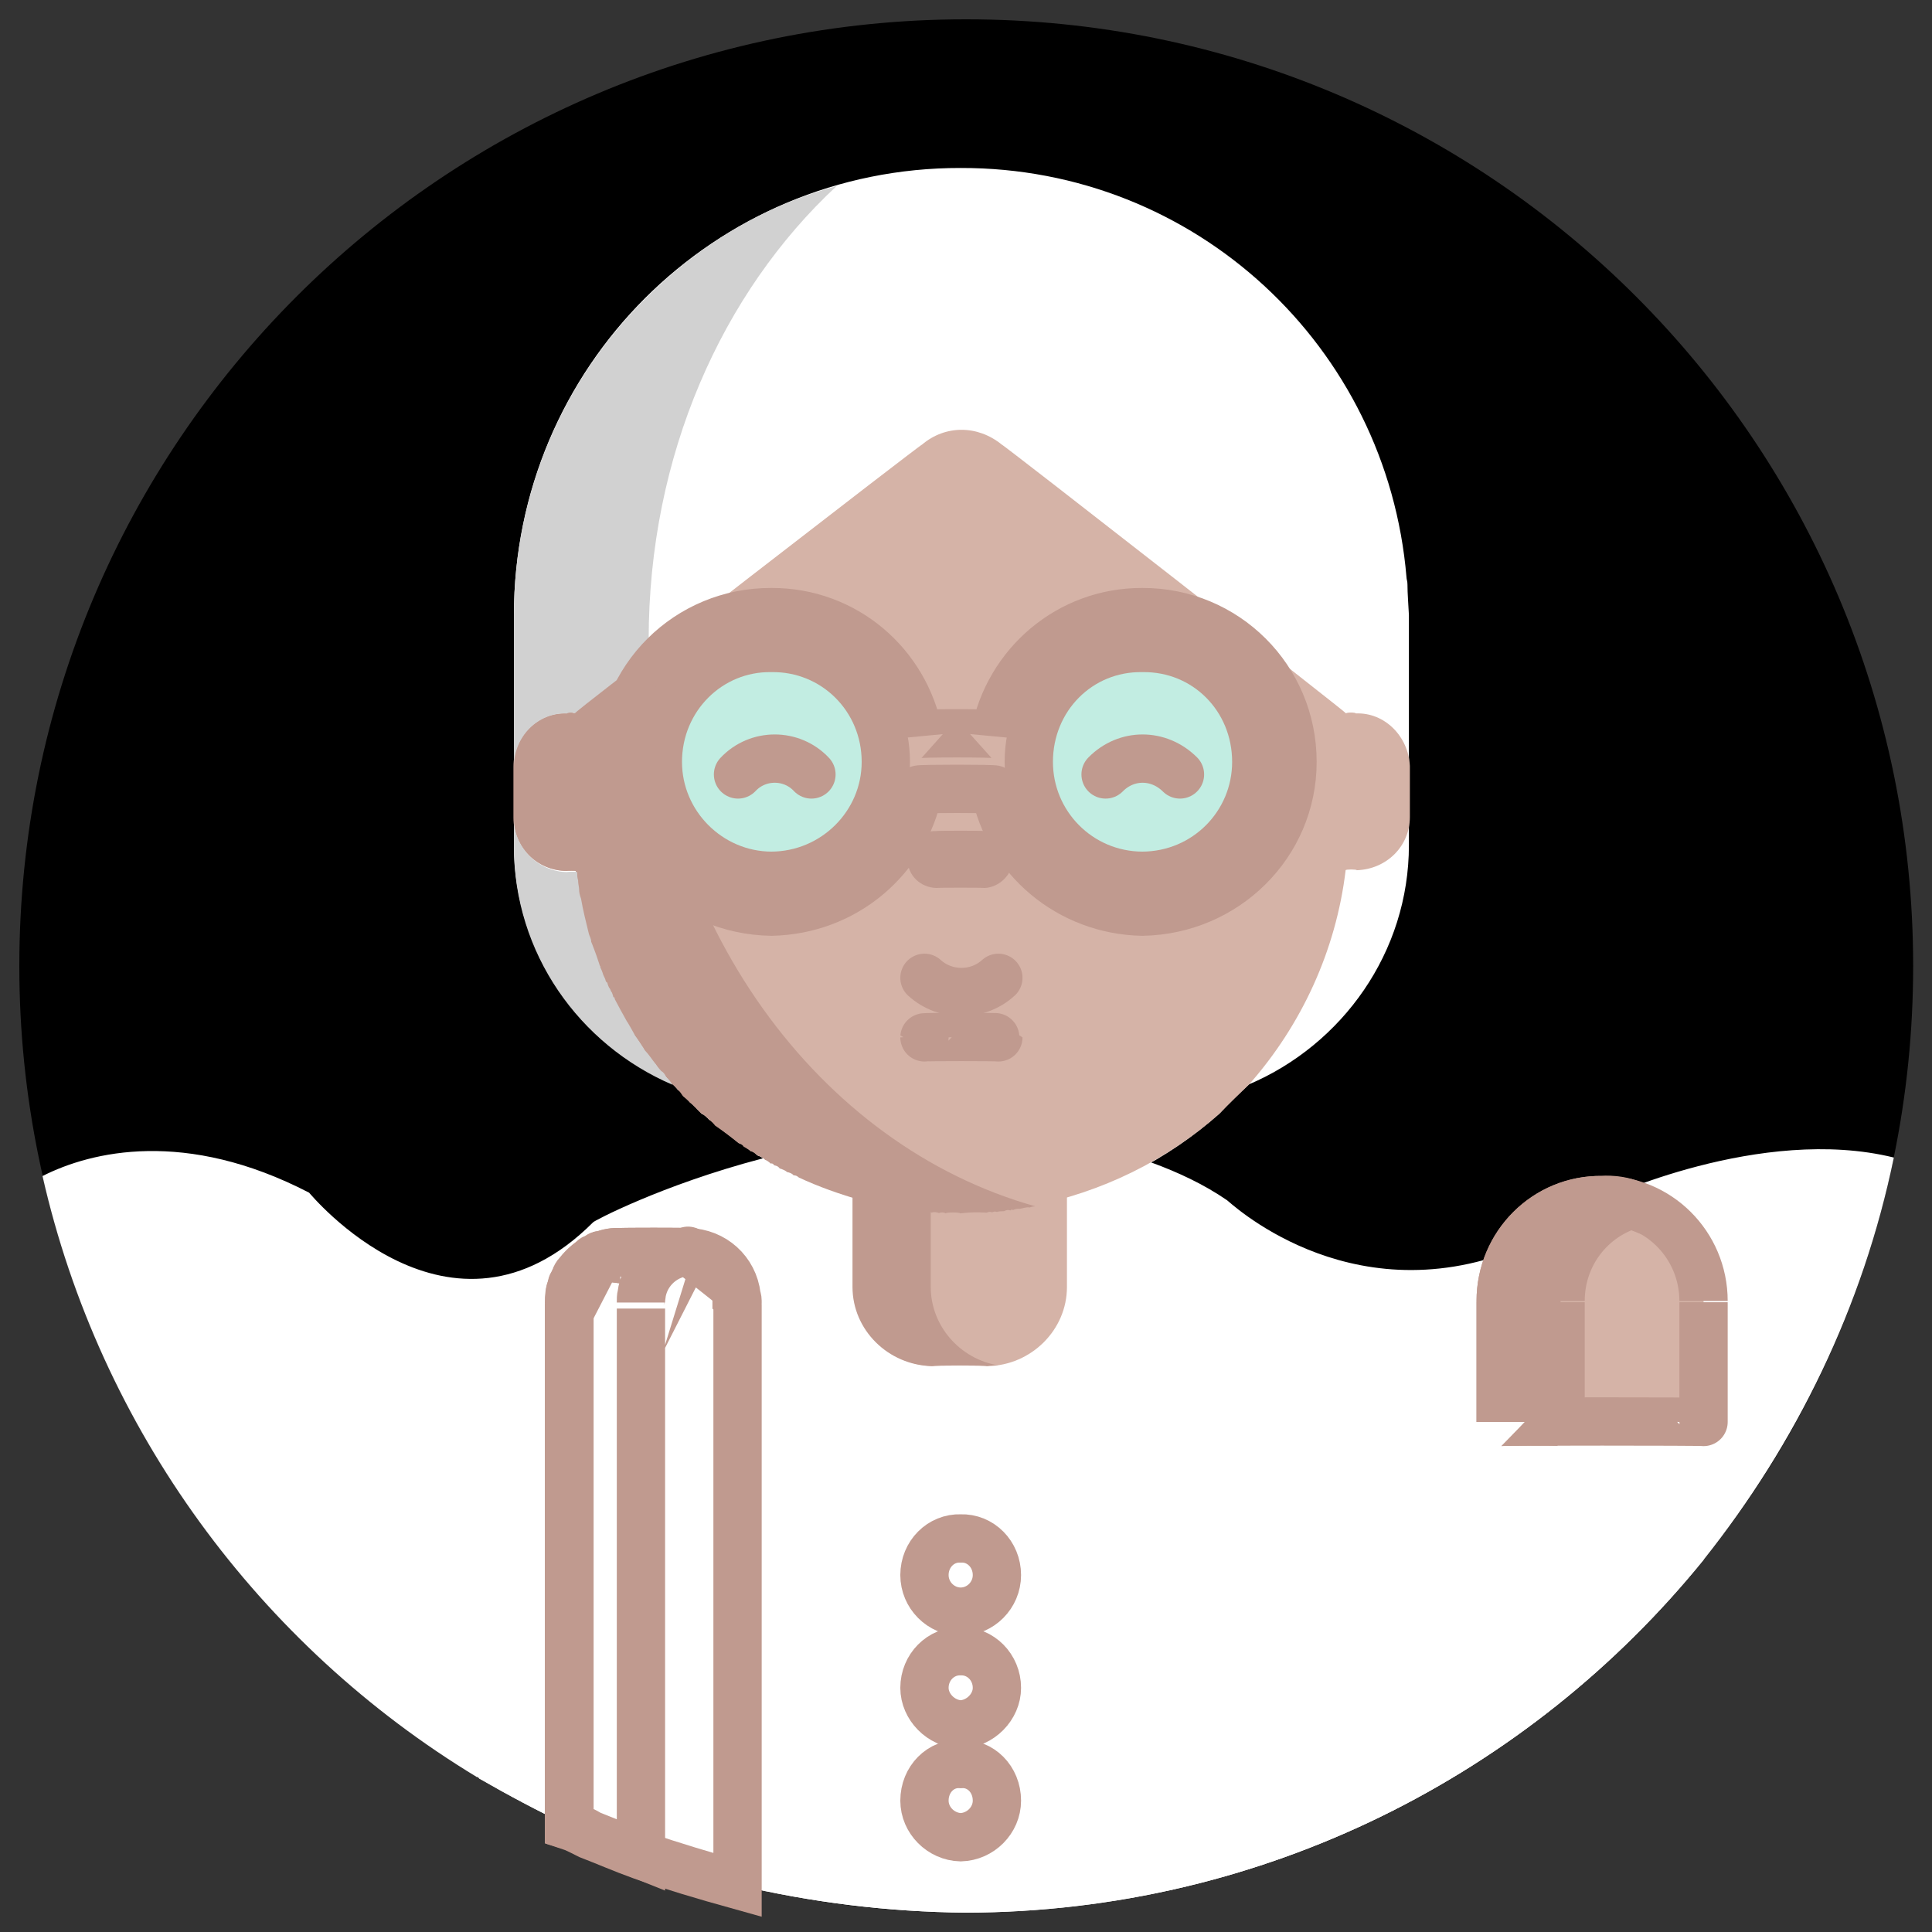
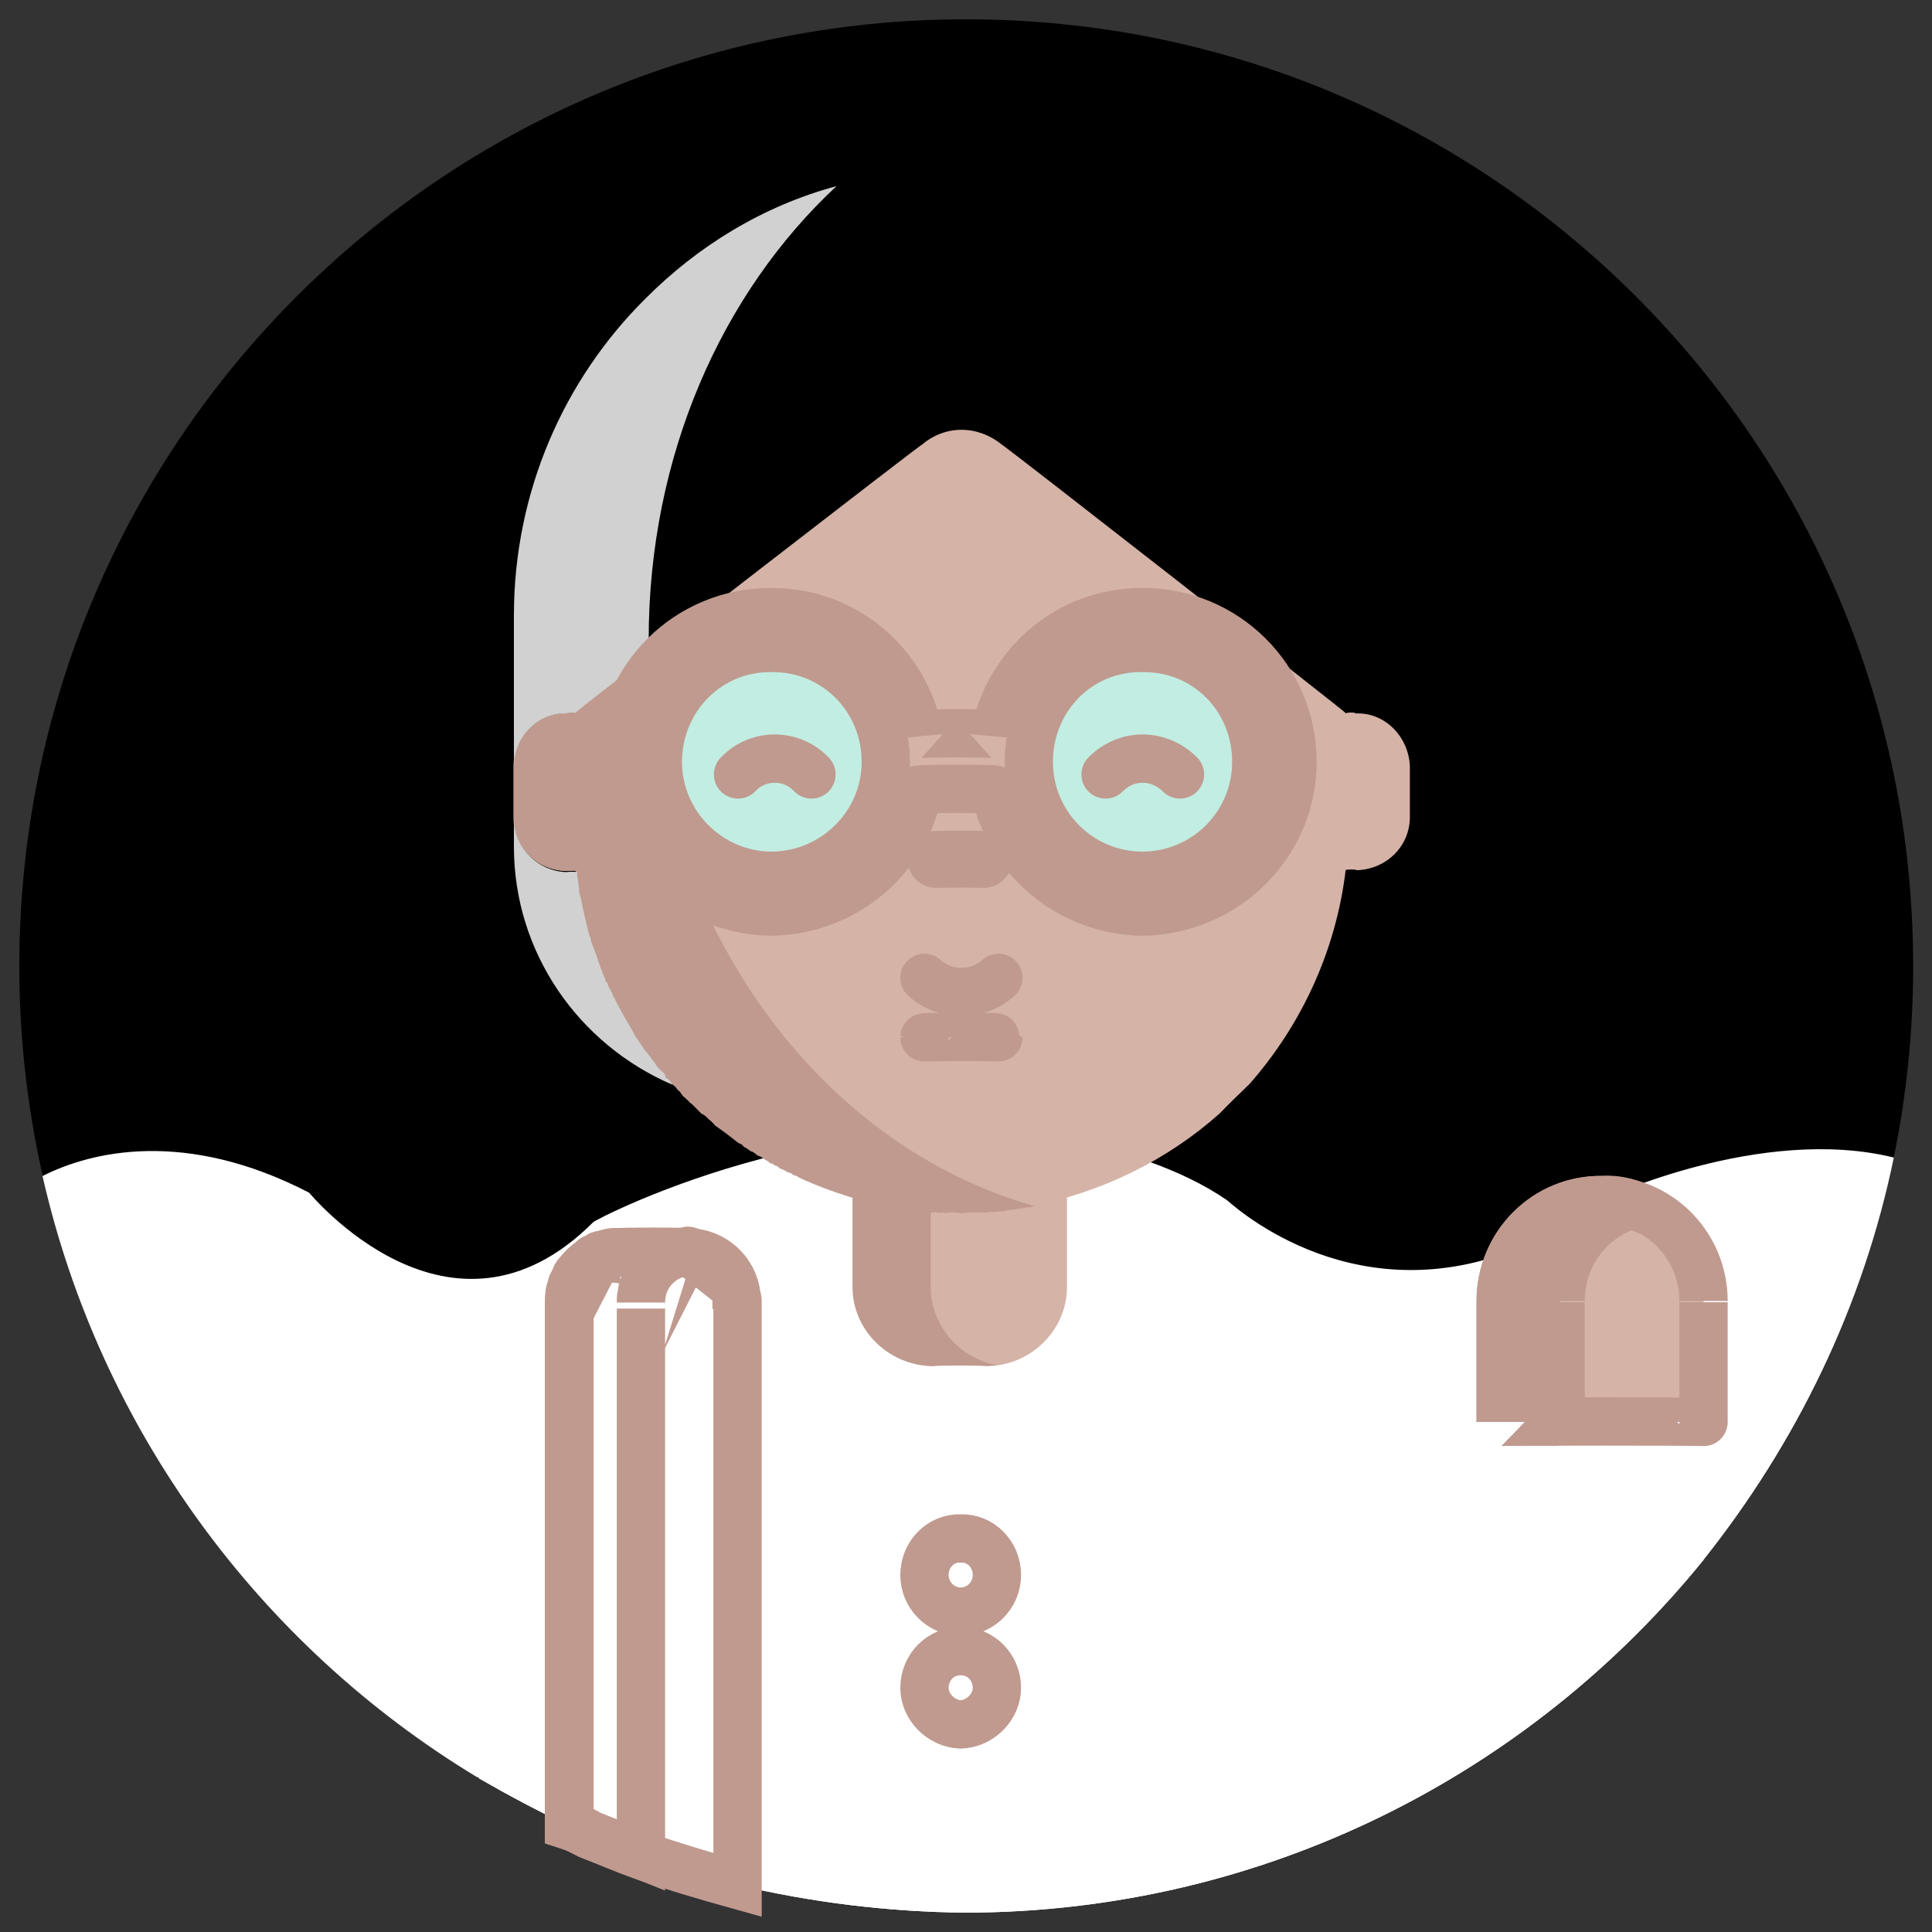
<svg xmlns="http://www.w3.org/2000/svg" version="1.1" width="100%" height="100%" id="svgWorkerArea" viewBox="0 0 400 400" style="background: white;">
  <rect x="0" y="0" width="400" height="400" fill="#333333" stroke="none" />
  <defs id="defsdoc">
    <pattern id="patternBool" x="0" y="0" width="10" height="10" patternUnits="userSpaceOnUse" patternTransform="rotate(35)">
      <circle cx="5" cy="5" r="4" style="stroke: none;fill: #ff000070;" />
    </pattern>
  </defs>
  <g id="fileImp-251777345" class="cosito">
    <path id="circleImp-229092284" class="grouped" d="M4 200C4 91.667 91.8 3.967 200 4 308.4 3.967 396.1 91.667 396.1 200 396.1 308.167 308.4 395.867 200 396 91.8 395.867 4 308.167 4 200 4 199.867 4 199.867 4 200" />
    <path id="circleImp-2750371" class="grouped" d="M162.4 44.042C162.4 23.967 178.7 7.667 198.8 7.828 218.8 7.667 234.9 23.967 234.9 44.042 234.9 63.967 218.8 80.167 198.8 80.256 178.7 80.167 162.4 63.967 162.4 44.042 162.4 43.967 162.4 43.967 162.4 44.042" />
-     <path id="pathImp-868834041" class="grouped" style="fill:#fff; " d="M291.4 120.987C291.4 120.267 291.2 119.967 291.2 119.533 287.2 71.767 247.5 34.667 198.9 34.778 147.9 34.667 106.4 75.967 106.4 127.342 106.4 127.167 106.4 174.767 106.4 174.964 106.4 196.867 119.9 215.967 139 224.27 139 224.167 139.2 224.267 139.2 224.347 139.5 224.667 139.9 225.167 140.4 225.649 140.8 225.867 141.3 226.367 141.5 226.95 141.9 227.267 142.4 227.667 142.9 228.251 143.7 228.867 144.5 229.867 145.4 230.702 145.4 230.467 146.8 231.667 146.8 231.85 146.8 231.667 148.2 232.867 148.2 232.999 149.8 234.167 151.4 235.367 153 236.673 153.4 236.867 153.9 236.967 154.3 237.439 154.3 237.367 155.5 238.267 155.5 238.358 155.9 238.367 156.4 238.767 156.7 239.124 156.9 239.167 156.9 239.167 156.9 239.276 157.4 239.367 157.9 239.767 158.4 240.119 158.4 239.967 158.5 239.967 158.5 240.195 158.5 239.967 159.7 240.767 159.7 240.884 159.9 240.867 160 240.867 160.4 241.267 160.8 241.367 161.2 241.667 161.5 241.88 161.5 241.767 161.5 241.867 161.5 241.956 161.5 241.867 162.9 242.467 162.9 242.645 163.4 242.767 164 242.867 164.4 243.334 164.7 243.367 165 243.367 165.4 243.794 169.7 245.467 173.9 247.267 178.5 248.464 178.5 248.267 179.4 248.467 179.4 248.694 179.9 248.667 180.3 248.667 180.7 249 180.8 248.867 180.9 248.867 181.2 249.153 181.5 248.967 182 249.167 182.4 249.459 182.4 249.367 183 249.367 183 249.536 183 249.367 184.3 249.467 184.3 249.766 184.7 249.767 185 249.867 185.5 249.995 185.5 249.867 185.8 249.867 185.9 250.072 186.4 249.867 186.8 250.167 187.2 250.302 187.5 250.267 187.9 250.267 188.4 250.455 188.5 250.367 188.9 250.367 189.2 250.531 189.4 250.467 189.7 250.467 190 250.608 190.4 250.467 190.9 250.467 191.2 250.761 191.4 250.667 191.5 250.767 191.9 250.838 192.3 250.767 192.7 250.767 193 250.914 193.5 250.867 194 250.867 194.5 250.991 194.9 250.867 195.4 250.867 195.8 251.067 195.8 250.867 198.9 250.867 198.9 251.067 200.8 250.867 202.5 250.867 204.3 250.914 204.7 250.767 205.2 250.767 205.5 250.838 205.9 250.767 206 250.667 206.4 250.761 206.9 250.467 207.4 250.467 208 250.608 208.4 250.467 208.8 250.367 209.2 250.455 209.4 250.367 209.7 250.267 209.9 250.378 209.9 250.267 211.2 249.867 211.2 250.149 211.9 249.867 212.5 249.867 213.2 249.842 213.5 249.467 214 249.467 214.4 249.613 214.4 249.367 214.4 249.367 214.4 249.613 228.9 246.767 241.8 239.967 252.4 230.625 254.4 228.467 256.6 226.367 258.6 224.5 277.9 216.267 291.7 197.167 291.7 174.964 291.7 174.767 291.7 127.167 291.7 127.342 291.6 125.167 291.4 122.967 291.4 120.987 291.4 120.767 291.4 120.767 291.4 120.987" />
    <path id="pathImp-108272525" class="grouped" style="fill:#fff; " d="M392.1 239.659C385.7 270.667 371.9 298.867 352.7 322.959 316.7 367.367 261.7 395.867 200 396 183.8 395.867 167.9 393.867 152.7 390.258 145.9 388.367 139.2 386.367 132.7 384.133 128.9 382.767 125.5 381.267 122 379.922 120.7 379.267 119.2 378.467 117.8 378.008 111.4 374.967 105.2 371.667 99.2 368.208 99 367.867 98.9 367.867 98.7 367.902 53.7 340.667 20.7 295.867 8.8 243.488 18.9 238.367 38.4 233.667 64 246.933 64 246.867 93.2 282.667 122.8 253.058 122.8 252.867 136.9 245.367 157.7 239.889 163.7 237.967 170 236.667 176.9 235.755 177 235.667 177.3 235.667 177.3 235.678 179.4 235.267 181.4 234.867 183.4 234.836 186.8 234.267 190 233.967 193.5 234.07 202.2 233.467 211.4 233.867 220.4 235.755 226.4 236.667 232.5 238.367 238.5 240.731 243.8 242.667 249.2 245.167 254 248.464 254 248.267 278.7 272.467 313.7 258.724 319.4 256.267 325.4 252.867 331.7 248.464 331.7 248.267 364.6 232.867 392.1 239.659 392.1 239.467 392.1 239.467 392.1 239.659" />
    <path id="pathImp-987136867" class="grouped" style="fill:#fff; " d="M352.7 294.402C352.7 294.267 352.7 322.867 352.7 322.959 316.7 367.367 261.7 395.867 200 396 183.8 395.867 167.9 393.867 152.7 390.258 145.9 388.367 139.2 386.367 132.7 384.133 128.9 382.767 125.5 381.267 122 379.922 120.7 379.267 119.2 378.467 117.8 378.008 111.4 374.967 105.2 371.667 99.2 368.208 99 367.867 98.9 367.867 98.7 367.902 98.7 367.767 98.7 303.167 98.7 303.283 98.7 289.467 106.4 277.867 117.8 272.122 122.2 269.767 127.3 268.267 132.7 268.217 132.7 268.167 263.7 268.167 263.7 268.217 282.9 268.167 298.7 283.867 298.7 303.283 298.7 303.167 298.7 335.367 298.7 335.439 298.7 336.967 299.2 338.467 300.4 339.727 301.6 340.667 303.1 341.367 304.7 341.488 308.1 341.367 310.7 338.467 310.7 335.439 310.7 335.367 310.7 294.267 310.7 294.402 310.7 294.267 352.7 294.267 352.7 294.402 352.7 294.267 352.7 294.267 352.7 294.402" />
    <path id="pathImp-130619975" class="grouped" style="fill:#fff; " d="M157 268.217C157 268.167 155.9 268.167 155.9 268.217 154.9 268.167 153.9 268.267 152.7 268.447 145.2 269.367 138.2 272.767 132.7 278.17 126.3 284.367 122.2 293.267 122.2 303.206 122.2 302.967 122.2 379.767 122.2 379.922 120.7 379.267 119.4 378.467 117.9 378.008 111.4 374.967 105.4 371.667 99.4 368.208 99.4 368.167 99.4 303.167 99.4 303.283 99.4 289.767 106.8 278.267 117.9 272.351 122.4 269.867 127.4 268.367 132.8 268.217 133.3 268.167 133.9 267.967 134.4 268.141 134.4 267.967 157 267.967 157 268.141 157 267.967 157 268.167 157 268.217" />
    <path id="ellipseImp-422601425" class="grouped" style="fill:#fff; fill:#fff; " d="M148.8 280.62C148.8 267.267 171.4 256.367 199.4 256.503 227.3 256.367 250 267.267 250 280.62 250 293.767 227.3 304.467 199.4 304.738 171.4 304.467 148.8 293.767 148.8 280.62 148.8 280.367 148.8 280.367 148.8 280.62" />
    <path id="pathImp-437830834" class="grouped" style="fill:#fff; fill:#fff; fill:#d5b3a7; " d="M204.5 282.841C204.5 282.667 193.3 282.667 193.3 282.841 184.3 282.667 176.9 275.367 176.9 266.456 176.9 266.367 176.9 239.367 176.9 239.506 176.9 230.367 184.3 222.867 193.3 223.122 193.3 222.867 204.5 222.867 204.5 223.122 213.5 222.867 220.9 230.367 220.9 239.506 220.9 239.367 220.9 266.367 220.9 266.456 220.9 275.367 213.5 282.667 204.5 282.841 204.5 282.667 204.5 282.667 204.5 282.841" />
    <path id="pathImp-342390930" class="grouped" style="fill:#fff; fill:#fff; fill:#d5b3a7; fill:#c09a8f; " d="M206.7 282.688C205.9 282.667 205 282.667 204.3 282.841 204.3 282.667 193 282.667 193 282.841 183.9 282.667 176.5 275.367 176.5 266.456 176.5 266.367 176.5 239.367 176.5 239.506 176.5 230.367 183.9 222.867 193 223.122 193 222.867 204.3 222.867 204.3 223.122 205 222.867 205.9 222.967 206.7 223.275 198.8 224.267 192.7 231.167 192.7 239.506 192.7 239.367 192.7 266.367 192.7 266.456 192.7 274.467 198.7 281.367 206.7 282.688 206.7 282.467 206.7 282.467 206.7 282.688" />
    <path id="pathImp-705231615" class="grouped" style="fill:#fff; fill:#fff; fill:#d5b3a7; fill:#c09a8f; fill:#d5b3a7; " d="M280.7 147.708C280.7 147.467 278.7 147.467 278.7 147.708 278.7 147.467 207.4 91.767 207.4 92.047 202.4 87.967 195.7 87.967 190.9 92.047 190.9 91.767 119 147.467 119 147.708 119 147.467 117.4 147.467 117.4 147.708 111.4 147.467 106.4 152.467 106.4 158.733 106.4 158.667 106.4 169.267 106.4 169.298 106.4 175.267 111.4 180.267 117.4 180.323 117.4 180.267 119.4 180.267 119.4 180.323 119.4 180.267 119.4 180.467 119.4 180.553 119.5 180.967 119.5 181.467 119.5 182.084 119.5 181.967 119.5 182.167 119.5 182.314 119.7 182.767 119.7 183.267 119.9 183.999 119.9 184.467 120 184.967 120 185.836 120.7 188.167 121.2 190.467 121.8 193.033 121.9 193.467 122.2 193.967 122.4 194.794 122.4 194.767 123.4 198.167 123.4 198.239 123.7 198.667 123.9 199.167 124 199.77 124.2 199.667 124.2 199.867 124.2 200.077 124.4 200.367 124.5 200.867 124.8 201.608 124.9 201.867 125.2 202.367 125.4 202.986 125.4 202.967 125.5 203.267 125.8 203.522 125.9 203.767 125.9 204.167 126.2 204.517 126.3 204.667 126.4 204.867 126.4 205.283 126.7 205.367 126.8 205.867 127 206.278 127 206.367 127.2 206.367 127.2 206.661 127.9 207.967 128.9 209.667 129.7 211.255 129.7 211.167 131.4 213.967 131.4 214.241 132.2 214.967 132.9 216.167 133.5 217.227 134.3 217.967 134.9 218.967 135.7 220.136 136 220.367 136.4 220.867 136.9 221.514 137 221.867 137.4 222.267 137.9 222.816 137.9 222.667 137.9 222.867 137.9 222.892 138.4 223.167 138.8 223.467 139 224.117 139 223.867 139.2 224.167 139.2 224.194 139.5 224.367 139.9 224.967 140.4 225.495 140.8 225.867 141.3 226.167 141.5 226.797 141.9 227.167 142.4 227.467 142.9 228.099 143.8 228.867 144.5 229.467 145.4 230.548 145.4 230.367 146.9 231.467 146.9 231.697 146.9 231.467 148.2 232.767 148.2 232.845 149.8 233.967 151.4 235.267 153 236.52 153.4 236.667 153.9 236.867 154.3 237.286 154.3 237.167 155.7 237.967 155.7 238.205 156 238.367 156.4 238.667 156.9 238.97 156.9 238.867 156.9 238.867 157 239.124 157.4 239.267 157.9 239.667 158.5 239.966 158.5 239.767 158.7 239.767 158.7 240.042 158.7 239.867 159.7 240.467 159.7 240.731 159.9 240.767 160.3 240.867 160.4 241.114 160.9 241.267 161.2 241.367 161.5 241.727 161.5 241.667 161.7 241.667 161.7 241.803 161.7 241.667 162.9 242.367 162.9 242.492 163.4 242.467 164 242.767 164.5 243.181 164.8 243.167 165.2 243.367 165.4 243.641 169.7 245.367 174 246.867 178.5 248.388 178.5 248.267 179.4 248.467 179.4 248.617 179.9 248.467 180.3 248.667 180.7 248.923 180.8 248.867 181 248.867 181.2 249.077 181.7 248.967 182 249.167 182.5 249.383 182.5 249.167 183.3 249.367 183.3 249.459 183.3 249.367 184.3 249.467 184.3 249.689 184.7 249.467 185.2 249.767 185.5 249.919 185.8 249.867 185.9 249.867 185.9 249.995 186.4 249.867 186.8 249.867 187.3 250.225 187.7 250.167 188 250.167 188.4 250.378 188.5 250.367 188.9 250.367 189.2 250.455 189.4 250.367 189.8 250.367 190 250.531 190.4 250.467 190.9 250.467 191.2 250.684 191.4 250.467 191.8 250.667 191.9 250.761 192.3 250.667 192.7 250.767 193 250.838 193.5 250.767 194 250.767 194.5 250.914 194.9 250.767 195.5 250.767 195.9 250.991 195.9 250.867 198.9 250.867 198.9 250.991 200.8 250.867 202.5 250.767 204.4 250.838 204.8 250.767 205.2 250.667 205.5 250.761 205.9 250.667 206.3 250.467 206.4 250.684 207 250.467 207.5 250.467 208.2 250.531 208.5 250.367 208.9 250.367 209.3 250.378 209.4 250.267 209.7 250.167 209.9 250.302 209.9 250.167 211.4 249.867 211.4 250.072 211.9 249.867 212.7 249.767 213.3 249.766 228.2 246.867 241.7 240.167 252.5 230.548 254.5 228.467 256.7 226.367 258.7 224.423 269.4 212.267 276.6 196.867 278.6 180.17 278.6 179.967 280.9 179.967 280.9 180.17 287.1 179.967 291.9 175.167 291.9 169.145 291.9 168.967 291.9 158.467 291.9 158.58 291.6 152.467 286.7 147.467 280.7 147.708 280.7 147.467 280.7 147.467 280.7 147.708" />
    <path id="pathImp-578466113" class="grouped" style="fill:#fff; fill:#fff; fill:#d5b3a7; fill:#c09a8f; fill:#d5b3a7; fill:#c09a8f; " d="M214.4 249.766C213.9 249.767 213.5 249.867 213.2 249.995 212.4 249.867 211.9 250.167 211 250.302 211 250.167 209.8 250.367 209.8 250.531 209.4 250.367 209.3 250.467 209.2 250.608 208.8 250.467 208.4 250.467 207.9 250.761 207.4 250.767 206.9 250.767 206.4 250.914 205.9 250.767 205.8 250.867 205.4 250.991 205 250.867 204.7 250.867 204.3 251.067 202.4 250.967 200.7 250.967 198.8 251.22 198.8 250.967 195.8 250.967 195.8 251.22 195.4 250.967 194.9 250.967 194.4 251.144 193.9 250.967 193.4 250.867 192.9 251.067 192.5 250.867 192.2 250.867 191.8 250.991 191.4 250.867 191.4 250.867 191 250.914 190.7 250.767 190.3 250.767 189.9 250.761 189.7 250.667 189.3 250.467 188.9 250.684 188.8 250.467 188.4 250.467 188.2 250.608 187.8 250.367 187.4 250.367 187 250.455 186.7 250.267 186.3 250.167 185.9 250.225 185.8 250.167 185.5 250.167 185.4 250.149 185 249.867 184.7 249.867 184.2 249.919 184.2 249.867 182.9 249.467 182.9 249.689 182.9 249.467 182.4 249.367 182.4 249.536 181.9 249.367 181.5 249.167 181 249.23 180.9 248.967 180.7 248.967 180.4 249.077 180 248.867 179.7 248.867 179.4 248.77 179.4 248.667 178.4 248.367 178.4 248.541 173.9 247.267 169.4 245.667 165.4 243.794 164.9 243.367 164.7 243.367 164.3 243.334 163.9 242.867 163.4 242.767 162.9 242.645 162.9 242.467 161.5 241.867 161.5 241.956 161.4 241.867 161.4 241.867 161.4 241.88 161 241.367 160.7 241.367 160.3 241.267 160 240.867 159.9 240.867 159.5 240.884 159.5 240.767 158.4 239.967 158.4 240.195 158.4 239.967 158.4 239.967 158.4 240.119 157.9 239.667 157.4 239.367 156.9 239.276 156.9 239.167 156.7 239.167 156.7 239.124 156.3 238.767 155.8 238.367 155.4 238.358 155.4 238.267 154 237.367 154 237.439 153.7 236.967 153.3 236.767 152.9 236.673 151.3 235.367 149.7 234.167 148 232.999 148 232.867 146.8 231.667 146.8 231.85 146.8 231.667 145.4 230.467 145.4 230.702 144.4 229.867 143.7 228.867 142.8 228.251 142.8 228.167 141.4 226.867 141.4 226.95 141 226.367 140.7 225.867 140.3 225.649 139.9 224.967 139.4 224.667 139 224.347 139 224.267 138.9 224.267 138.9 224.27 138.5 223.767 138.2 223.367 137.9 222.969 137.9 222.867 137.8 222.867 137.8 222.892 137.4 222.267 136.9 221.867 136.5 221.591 136.5 221.367 135.5 219.967 135.5 220.213 134.8 219.167 133.9 218.267 133.3 217.303 133.3 217.167 131.3 214.167 131.3 214.317 131.3 214.167 129.4 211.167 129.4 211.331 128.5 209.767 127.7 208.167 127 206.738 126.9 206.367 126.8 206.367 126.8 206.355 126.7 205.867 126.4 205.467 126.3 205.359 126.2 204.967 125.9 204.767 125.9 204.594 125.8 204.167 125.5 203.767 125.4 203.599 125.4 203.367 125.4 202.967 125.2 203.062 124.9 202.367 124.8 201.967 124.5 201.684 124.4 200.867 124.2 200.367 124 200.077 123.9 199.867 123.9 199.667 123.8 199.77 123.7 199.167 123.4 198.667 123.3 198.239 123.3 198.167 122.2 194.767 122.2 194.794 121.9 193.967 121.8 193.467 121.7 193.033 120.9 190.467 120.4 188.167 119.9 185.836 119.7 184.967 119.7 184.467 119.5 183.999 119.5 183.267 119.4 182.667 119.4 182.314 119.4 182.167 119.4 181.967 119.4 182.084 119.4 181.267 119.2 180.767 119.2 180.553 119.2 180.467 119.2 180.267 119.2 180.323 119.2 180.267 117.3 180.267 117.3 180.323 111 180.267 106.3 175.267 106.3 169.298 106.3 169.267 106.3 158.667 106.3 158.733 106.3 152.467 111.3 147.467 117.3 147.708 117.3 147.467 118.8 147.467 118.8 147.708 118.8 147.467 133.9 135.667 133.9 135.841 135.7 191.167 169.4 237.167 214.4 249.766 214.4 249.467 214.4 249.467 214.4 249.766" />
    <path id="pathImp-917598987" class="grouped" style="fill:#fff; fill:#fff; fill:#d5b3a7; fill:#c09a8f; fill:#d5b3a7; fill:#c09a8f; fill:#d1d1d1; " d="M134.3 132.472C134.3 132.267 134.3 135.667 134.3 135.841 134.3 135.667 119 147.467 119 147.708 119 147.467 117.4 147.467 117.4 147.708 111.4 147.467 106.4 152.467 106.4 158.733 106.4 158.667 106.4 127.267 106.4 127.419 106.4 101.667 116.9 78.467 133.5 61.958 144.4 50.967 157.9 42.667 173.2 38.53 149.5 60.567 134.3 94.267 134.3 132.472 134.3 132.267 134.3 132.267 134.3 132.472" />
    <path id="pathImp-423152011" class="grouped" style="fill:#fff; fill:#fff; fill:#d5b3a7; fill:#c09a8f; fill:#d5b3a7; fill:#c09a8f; fill:#d1d1d1; fill:#d1d1d1; " d="M137.9 223.045C137.7 222.367 137.3 221.967 136.9 221.744 136.4 221.167 136 220.767 135.8 220.366 134.9 219.267 134.4 218.367 133.5 217.456 133.5 217.367 131.5 214.367 131.5 214.47 131.5 214.367 129.8 211.367 129.8 211.484 128.9 209.867 128 208.267 127.3 206.891 127.2 206.467 127.2 206.367 127 206.508 126.9 205.967 126.8 205.867 126.7 205.512 126.4 205.167 126.4 204.867 126.3 204.747 125.9 204.267 125.9 203.867 125.8 203.752 125.8 203.367 125.5 203.267 125.4 203.216 125.4 202.667 125 202.167 124.9 201.838 124.7 201.167 124.4 200.467 124.3 200.306 124.3 199.967 124.2 199.867 124.2 200 124 199.267 123.8 198.867 123.7 198.469 123.7 198.367 122.4 194.867 122.4 195.024 122.4 194.267 122 193.767 121.9 193.262 121.3 190.767 120.7 188.467 120.3 186.066 120 185.267 119.9 184.667 119.9 184.228 119.9 183.667 119.7 182.967 119.7 182.544 119.7 182.467 119.7 182.167 119.7 182.314 119.5 181.667 119.5 181.167 119.5 180.783 119.5 180.467 119.5 180.467 119.5 180.553 119.5 180.467 117.4 180.467 117.4 180.553 111.4 180.467 106.4 175.467 106.4 169.528 106.4 169.267 106.4 175.167 106.4 175.27 106.4 197.367 119.9 216.267 139.2 224.577 138.8 223.867 138.4 223.367 137.9 223.045 137.9 222.867 137.9 222.867 137.9 223.045" />
    <path id="pathImp-784596379" class="grouped" style="fill:#fff; fill:#fff; fill:#d5b3a7; fill:#c09a8f; fill:#d5b3a7; fill:#c09a8f; fill:#d1d1d1; fill:#d1d1d1; fill:#c09a8f; " d="M203.8 183.845C203.8 183.767 193.9 183.767 193.9 183.845 190.5 183.767 187.9 181.167 187.9 177.95 187.9 174.467 190.5 171.967 193.9 172.055 193.9 171.967 203.8 171.967 203.8 172.055 207 171.967 209.7 174.467 209.7 177.95 209.7 180.967 206.9 183.767 203.8 183.845 203.8 183.767 203.8 183.767 203.8 183.845" />
    <path id="pathImp-845686613" class="grouped" style="fill:#fff; fill:#fff; fill:#d5b3a7; fill:#c09a8f; fill:#d5b3a7; fill:#c09a8f; fill:#d1d1d1; fill:#d1d1d1; fill:#c09a8f; fill:none; stroke:#c09a8f; stroke-width:10; stroke-linecap:round; stroke-miterlimit:10; " d="M191.4 202.45C195.7 206.367 202.4 206.367 206.7 202.45" />
    <path id="pathImp-379929476" class="grouped" style="fill:#fff; fill:#fff; fill:#d5b3a7; fill:#c09a8f; fill:#d5b3a7; fill:#c09a8f; fill:#d1d1d1; fill:#d1d1d1; fill:#c09a8f; fill:none; stroke:#c09a8f; stroke-width:10; stroke-linecap:round; stroke-miterlimit:10; fill:none; stroke:#c09a8f; stroke-width:10; stroke-linecap:round; stroke-miterlimit:10; " d="M191.4 214.776C191.4 214.667 206.7 214.667 206.7 214.776" />
    <path id="pathImp-678475985" class="grouped" style="fill:#fff; fill:#fff; fill:#d5b3a7; fill:#c09a8f; fill:#d5b3a7; fill:#c09a8f; fill:#d1d1d1; fill:#d1d1d1; fill:#c09a8f; fill:none; stroke:#c09a8f; stroke-width:10; stroke-linecap:round; stroke-miterlimit:10; fill:none; stroke:#c09a8f; stroke-width:10; stroke-linecap:round; stroke-miterlimit:10; " d="M236.5 126.73C221.4 126.667 208.8 137.467 206 151.995 206 151.767 190.2 151.767 190.2 151.995 187.4 137.467 174.9 126.667 159.7 126.73 142.4 126.667 128.5 140.467 128.5 157.738 128.5 174.767 142.4 188.467 159.7 188.745 174.9 188.467 187.4 177.767 190.2 163.48 190.2 163.267 206 163.267 206 163.48 208.8 177.767 221.4 188.467 236.5 188.745 253.7 188.467 267.6 174.767 267.6 157.738 267.6 140.467 253.7 126.667 236.5 126.73 236.5 126.667 236.5 126.667 236.5 126.73" />
    <path id="circleImp-220863813" class="grouped" style="fill:#fff; fill:#fff; fill:#d5b3a7; fill:#c09a8f; fill:#d5b3a7; fill:#c09a8f; fill:#d1d1d1; fill:#d1d1d1; fill:#c09a8f; fill:none; stroke:#c09a8f; stroke-width:10; stroke-linecap:round; stroke-miterlimit:10; fill:none; stroke:#c09a8f; stroke-width:10; stroke-linecap:round; stroke-miterlimit:10; fill:#c2ede2; " d="M136.2 157.738C136.2 144.467 146.8 133.967 159.7 134.156 172.8 133.967 183.4 144.467 183.4 157.738 183.4 170.667 172.8 181.267 159.7 181.319 146.8 181.267 136.2 170.667 136.2 157.738 136.2 157.467 136.2 157.467 136.2 157.738" />
    <path id="circleImp-986122418" class="grouped" style="fill:#fff; fill:#fff; fill:#d5b3a7; fill:#c09a8f; fill:#d5b3a7; fill:#c09a8f; fill:#d1d1d1; fill:#d1d1d1; fill:#c09a8f; fill:none; stroke:#c09a8f; stroke-width:10; stroke-linecap:round; stroke-miterlimit:10; fill:none; stroke:#c09a8f; stroke-width:10; stroke-linecap:round; stroke-miterlimit:10; fill:#c2ede2; fill:#c2ede2; " d="M213 157.738C213 144.467 223.4 133.967 236.5 134.156 249.7 133.967 260.1 144.467 260.1 157.738 260.1 170.667 249.7 181.267 236.5 181.319 223.4 181.267 213 170.667 213 157.738 213 157.467 213 157.467 213 157.738" />
    <path id="circleImp-394478395" class="grouped" style="fill:#fff; fill:#fff; fill:#d5b3a7; fill:#c09a8f; fill:#d5b3a7; fill:#c09a8f; fill:#d1d1d1; fill:#d1d1d1; fill:#c09a8f; fill:none; stroke:#c09a8f; stroke-width:10; stroke-linecap:round; stroke-miterlimit:10; fill:none; stroke:#c09a8f; stroke-width:10; stroke-linecap:round; stroke-miterlimit:10; fill:#c2ede2; fill:#c2ede2; fill:#fff; " d="M191.4 326.099C191.4 321.767 194.8 318.367 198.9 318.519 203 318.367 206.4 321.767 206.4 326.099 206.4 330.267 203 333.667 198.9 333.678 194.8 333.667 191.4 330.267 191.4 326.099 191.4 325.967 191.4 325.967 191.4 326.099" />
    <path id="circleImp-650880365" class="grouped" style="fill:#fff; fill:#fff; fill:#d5b3a7; fill:#c09a8f; fill:#d5b3a7; fill:#c09a8f; fill:#d1d1d1; fill:#d1d1d1; fill:#c09a8f; fill:none; stroke:#c09a8f; stroke-width:10; stroke-linecap:round; stroke-miterlimit:10; fill:none; stroke:#c09a8f; stroke-width:10; stroke-linecap:round; stroke-miterlimit:10; fill:#c2ede2; fill:#c2ede2; fill:#fff; fill:#fff; " d="M191.4 349.45C191.4 345.167 194.8 341.767 198.9 341.87 203 341.767 206.4 345.167 206.4 349.45 206.4 353.367 203 356.867 198.9 357.03 194.8 356.867 191.4 353.367 191.4 349.45 191.4 349.267 191.4 349.267 191.4 349.45" />
-     <path id="circleImp-922764561" class="grouped" style="fill:#fff; fill:#fff; fill:#d5b3a7; fill:#c09a8f; fill:#d5b3a7; fill:#c09a8f; fill:#d1d1d1; fill:#d1d1d1; fill:#c09a8f; fill:none; stroke:#c09a8f; stroke-width:10; stroke-linecap:round; stroke-miterlimit:10; fill:none; stroke:#c09a8f; stroke-width:10; stroke-linecap:round; stroke-miterlimit:10; fill:#c2ede2; fill:#c2ede2; fill:#fff; fill:#fff; fill:#fff; " d="M191.4 372.802C191.4 368.367 194.8 364.967 198.9 365.222 203 364.967 206.4 368.367 206.4 372.802 206.4 376.867 203 380.267 198.9 380.381 194.8 380.267 191.4 376.867 191.4 372.802 191.4 372.667 191.4 372.667 191.4 372.802" />
    <path id="pathImp-106239833" class="grouped" style="fill:#fff; fill:#fff; fill:#d5b3a7; fill:#c09a8f; fill:#d5b3a7; fill:#c09a8f; fill:#d1d1d1; fill:#d1d1d1; fill:#c09a8f; fill:none; stroke:#c09a8f; stroke-width:10; stroke-linecap:round; stroke-miterlimit:10; fill:none; stroke:#c09a8f; stroke-width:10; stroke-linecap:round; stroke-miterlimit:10; fill:#c2ede2; fill:#c2ede2; fill:#fff; fill:#fff; fill:#fff; fill:none; stroke:#c09a8f; stroke-width:10; stroke-linecap:round; stroke-miterlimit:10; " d="M244.3 160.341C239.9 155.967 233.2 155.967 228.9 160.341" />
    <path id="pathImp-668330473" class="grouped" style="fill:#fff; fill:#fff; fill:#d5b3a7; fill:#c09a8f; fill:#d5b3a7; fill:#c09a8f; fill:#d1d1d1; fill:#d1d1d1; fill:#c09a8f; fill:none; stroke:#c09a8f; stroke-width:10; stroke-linecap:round; stroke-miterlimit:10; fill:none; stroke:#c09a8f; stroke-width:10; stroke-linecap:round; stroke-miterlimit:10; fill:#c2ede2; fill:#c2ede2; fill:#fff; fill:#fff; fill:#fff; fill:none; stroke:#c09a8f; stroke-width:10; stroke-linecap:round; stroke-miterlimit:10; fill:none; stroke:#c09a8f; stroke-width:10; stroke-linecap:round; stroke-miterlimit:10; " d="M168 160.341C163.9 155.967 156.9 155.967 152.8 160.341" />
    <path id="pathImp-567541614" class="grouped" style="fill:#fff; fill:#fff; fill:#d5b3a7; fill:#c09a8f; fill:#d5b3a7; fill:#c09a8f; fill:#d1d1d1; fill:#d1d1d1; fill:#c09a8f; fill:none; stroke:#c09a8f; stroke-width:10; stroke-linecap:round; stroke-miterlimit:10; fill:none; stroke:#c09a8f; stroke-width:10; stroke-linecap:round; stroke-miterlimit:10; fill:#c2ede2; fill:#c2ede2; fill:#fff; fill:#fff; fill:#fff; fill:none; stroke:#c09a8f; stroke-width:10; stroke-linecap:round; stroke-miterlimit:10; fill:none; stroke:#c09a8f; stroke-width:10; stroke-linecap:round; stroke-miterlimit:10; " d="M152.7 269.749C152.7 269.467 152.7 390.167 152.7 390.258 145.9 388.367 139.2 386.367 132.7 384.133 128.9 382.767 125.5 381.267 122 379.922 120.7 379.267 119.2 378.467 117.8 378.008 117.8 377.867 117.8 269.467 117.8 269.749 117.8 268.467 117.9 267.367 118.3 266.609 118.3 266.167 118.4 265.767 118.7 265.614 118.7 265.467 119 264.667 119 264.695 119.2 264.267 119.4 263.867 119.5 263.853 120.4 262.667 121.4 261.767 122.4 261.02 122.8 260.667 122.9 260.467 123.3 260.484 123.3 260.367 123.8 260.167 123.8 260.255 124 259.867 124.4 259.767 124.7 259.872 125.9 259.367 127 259.167 128.4 259.259 128.4 259.167 142.5 259.167 142.5 259.259 147.7 259.367 151.9 263.167 152.5 268.294 152.5 268.167 152.5 268.467 152.5 268.6 152.7 268.767 152.7 269.167 152.7 269.749 152.7 269.467 152.7 269.467 152.7 269.749" />
    <path id="pathImp-618888335" class="grouped" style="fill:#fff; fill:#fff; fill:#d5b3a7; fill:#c09a8f; fill:#d5b3a7; fill:#c09a8f; fill:#d1d1d1; fill:#d1d1d1; fill:#c09a8f; fill:none; stroke:#c09a8f; stroke-width:10; stroke-linecap:round; stroke-miterlimit:10; fill:none; stroke:#c09a8f; stroke-width:10; stroke-linecap:round; stroke-miterlimit:10; fill:#c2ede2; fill:#c2ede2; fill:#fff; fill:#fff; fill:#fff; fill:none; stroke:#c09a8f; stroke-width:10; stroke-linecap:round; stroke-miterlimit:10; fill:none; stroke:#c09a8f; stroke-width:10; stroke-linecap:round; stroke-miterlimit:10; " d="M142.8 259.183C137.7 259.267 133.4 263.167 132.8 268.217 132.7 268.467 132.7 268.967 132.7 269.672 132.7 269.467 132.7 383.867 132.7 384.056 129.2 382.667 125.8 381.267 122.2 379.845 120.7 378.967 119.4 378.367 117.9 377.931 117.9 377.767 117.9 269.467 117.9 269.749 117.9 268.467 117.9 267.367 118.3 266.609 118.4 266.167 118.5 265.767 118.7 265.614 118.7 265.467 119.2 264.667 119.2 264.695 119.4 264.267 119.4 263.867 119.7 263.853 120.4 262.667 121.4 261.767 122.5 261.02 122.9 260.667 123 260.467 123.4 260.484 123.4 260.367 123.8 260.167 123.8 260.255 124.2 259.867 124.4 259.767 124.8 259.872 125.9 259.367 127.2 259.167 128.4 259.259 128.4 259.167 142.2 259.167 142.2 259.259 142.4 258.867 142.4 258.867 142.8 259.183 142.8 258.867 142.8 258.867 142.8 259.183" />
    <path id="pathImp-738577091" class="grouped" style="fill:#fff; fill:#fff; fill:#d5b3a7; fill:#c09a8f; fill:#d5b3a7; fill:#c09a8f; fill:#d1d1d1; fill:#d1d1d1; fill:#c09a8f; fill:none; stroke:#c09a8f; stroke-width:10; stroke-linecap:round; stroke-miterlimit:10; fill:none; stroke:#c09a8f; stroke-width:10; stroke-linecap:round; stroke-miterlimit:10; fill:#c2ede2; fill:#c2ede2; fill:#fff; fill:#fff; fill:#fff; fill:none; stroke:#c09a8f; stroke-width:10; stroke-linecap:round; stroke-miterlimit:10; fill:none; stroke:#c09a8f; stroke-width:10; stroke-linecap:round; stroke-miterlimit:10; fill:#d5b3a7; " d="M352.7 294.402C352.7 294.267 310.7 294.267 310.7 294.402 310.7 294.267 310.7 269.167 310.7 269.366 310.7 257.667 320.1 248.267 331.7 248.464 343.2 248.267 352.7 257.667 352.7 269.366 352.7 269.167 352.7 294.267 352.7 294.402 352.7 294.267 352.7 294.267 352.7 294.402" />
    <path id="pathImp-826493017" class="grouped" style="fill:#fff; fill:#fff; fill:#d5b3a7; fill:#c09a8f; fill:#d5b3a7; fill:#c09a8f; fill:#d1d1d1; fill:#d1d1d1; fill:#c09a8f; fill:none; stroke:#c09a8f; stroke-width:10; stroke-linecap:round; stroke-miterlimit:10; fill:none; stroke:#c09a8f; stroke-width:10; stroke-linecap:round; stroke-miterlimit:10; fill:#c2ede2; fill:#c2ede2; fill:#fff; fill:#fff; fill:#fff; fill:none; stroke:#c09a8f; stroke-width:10; stroke-linecap:round; stroke-miterlimit:10; fill:none; stroke:#c09a8f; stroke-width:10; stroke-linecap:round; stroke-miterlimit:10; fill:#d5b3a7; fill:#c09a8f; " d="M337.9 249.383C329.4 251.867 323.1 259.767 323.1 269.366 323.1 269.167 323.1 294.267 323.1 294.402 323.1 294.267 310.7 294.267 310.7 294.402 310.7 294.267 310.7 269.167 310.7 269.366 310.7 257.667 320.2 248.267 331.7 248.464 333.9 248.267 336.1 248.667 337.9 249.383 337.9 249.167 337.9 249.167 337.9 249.383" />
  </g>
</svg>